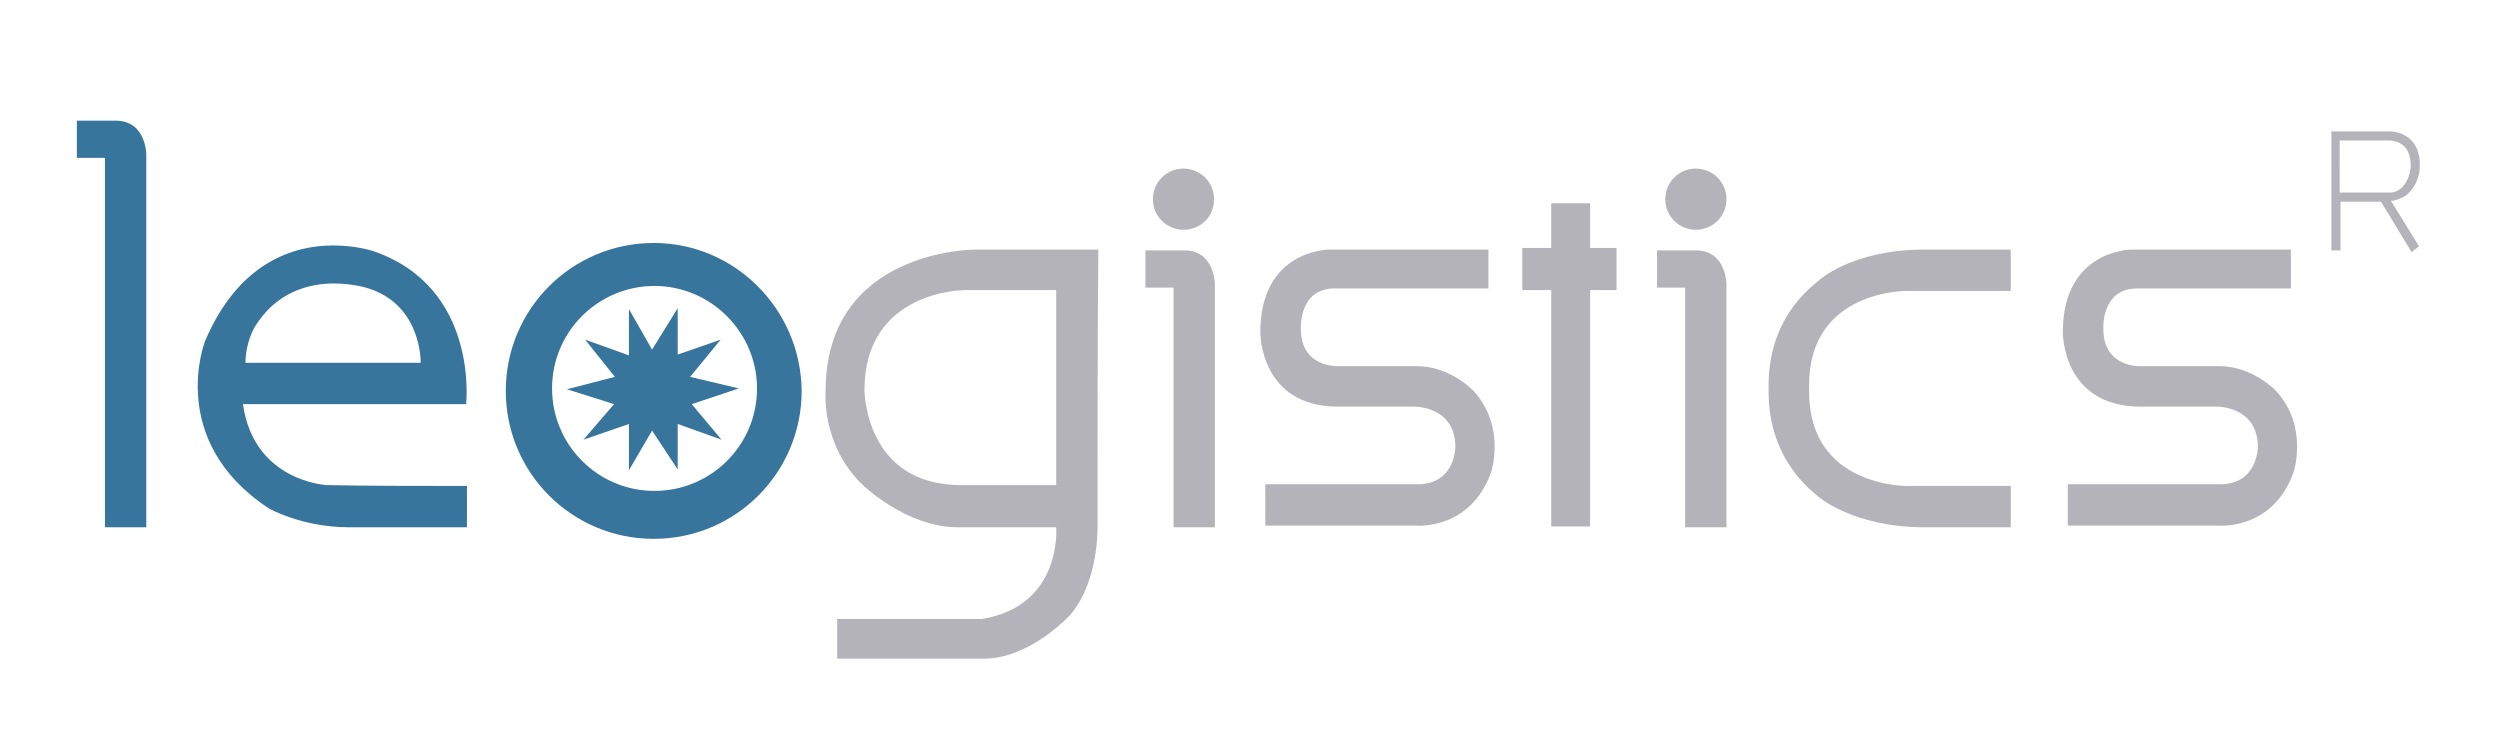
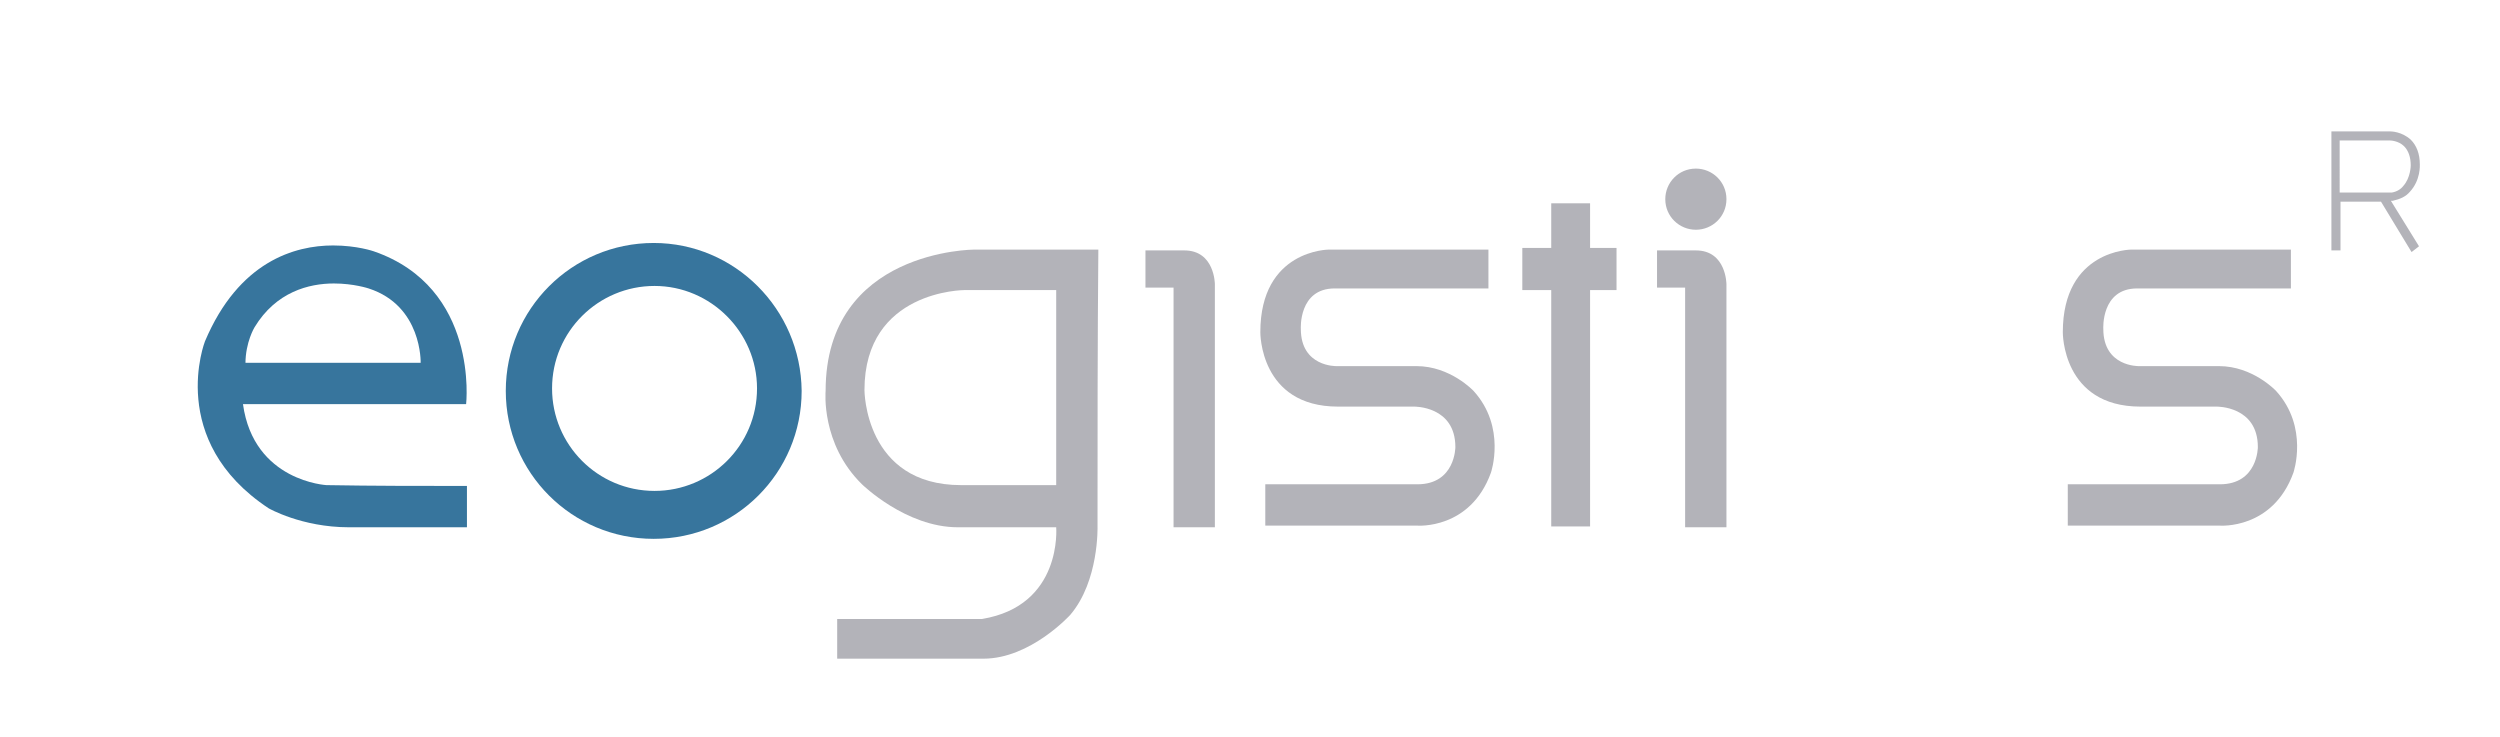
<svg xmlns="http://www.w3.org/2000/svg" version="1.1" id="Ebene_1" x="0px" y="0px" viewBox="0 0 302.5 89.2" style="enable-background:new 0 0 302.5 89.2;" xml:space="preserve">
  <style type="text/css">
	.st0{fill:#B3B3B9;}
	.st1{fill:#37759D;}
</style>
  <g>
    <path class="st0" d="M138.6,30.3v4.5h3.4v29h5V34.4c0,0,0-4.1-3.7-4.1H138.6z" />
-     <path class="st0" d="M214,46.6v0.8c0,3.9,1.2,8.8,5.9,12.6c0,0,4.2,3.8,13,3.8h10.4v-5h-12.5c0,0-11.9,0.2-11.9-11.4v-0.8   c0-11.6,11.9-11.4,11.9-11.4h12.5v-5h-10.5c-8.8,0-12.8,3.8-12.8,3.8C215.2,37.8,214,42.7,214,46.6" />
    <polygon class="st0" points="195.6,30 192.4,30 192.4,24.6 187.7,24.6 187.7,30 184.2,30 184.2,35.1 187.7,35.1 187.7,63.7    192.4,63.7 192.4,35.1 195.6,35.1  " />
    <path class="st0" d="M180.1,30.2h-19.3c0,0-8.3,0-8.3,10c0,0-0.1,9,9.4,9h9.2c0,0,5-0.1,5,4.9c0,0,0,4.5-4.6,4.5h-18.4v5   c6.1,0,12.3,0,18.4,0c0,0,6.4,0.5,8.9-6.4c0,0,1.9-5.5-2.1-9.9c0,0-2.8-3-6.9-3c-3.2,0-6.5,0-9.7,0c0,0-4.3,0.1-4.3-4.5   c0,0-0.3-4.9,4.1-4.9h18.6V30.2z" />
    <path class="st0" d="M277.2,30.2h-19.3c0,0-8.3,0-8.3,10c0,0-0.1,9,9.4,9h9.2c0,0,5-0.1,5,4.9c0,0,0,4.5-4.6,4.5h-18.4v5   c6.1,0,12.3,0,18.4,0c0,0,6.4,0.5,8.9-6.4c0,0,1.9-5.5-2.1-9.9c0,0-2.8-3-6.9-3c-3.2,0-6.5,0-9.7,0c0,0-4.3,0.1-4.3-4.5   c0,0-0.3-4.9,4.1-4.9h18.6V30.2z" />
-     <path class="st0" d="M146.9,24.1c0-2.1-1.7-3.7-3.7-3.7c-2.1,0-3.7,1.7-3.7,3.7c0,2.1,1.7,3.7,3.7,3.7   C145.3,27.8,146.9,26.2,146.9,24.1" />
    <path class="st0" d="M200.5,30.3v4.5h3.4v29h5V34.4c0,0,0-4.1-3.7-4.1H200.5z" />
    <path class="st0" d="M208.9,24.1c0-2.1-1.7-3.7-3.7-3.7c-2.1,0-3.7,1.7-3.7,3.7c0,2.1,1.7,3.7,3.7,3.7   C207.2,27.8,208.9,26.2,208.9,24.1" />
    <path class="st0" d="M132.9,30.2h-15c0,0-18,0-18,17.1c0,0-0.6,6.4,4.4,11.3c0,0,5.3,5.2,11.6,5.2h0h11.9c0,0,0.8,9.5-9,11.1h-17.5   v4.8H119c5.7,0,10.5-5.3,10.5-5.3c3.5-4.1,3.3-10.7,3.3-10.7C132.8,52.6,132.8,41.4,132.9,30.2z M127.8,35.1v23.6h-11.5   c-11.7,0-11.7-11.5-11.7-11.5c0-12.1,12.1-12.1,12.1-12.1H127.8z" />
    <g>
      <path class="st0" d="M291.8,30.5l-3.7-6.1h-4.9v5.9h-1.1V15.9h7.1c0.1,0,1.4,0,2.5,1c0.7,0.7,1.1,1.7,1.1,3c0,0.1,0.1,1.9-1.2,3.3    c-0.5,0.6-1.2,0.9-2.1,1.1l0,0c-0.1,0-0.1,0-0.2,0l3.4,5.5L291.8,30.5z M283.2,23.3h6.2c0.6-0.1,1.1-0.4,1.4-0.8    c0.9-1,0.9-2.5,0.9-2.5c0-1-0.3-1.8-0.8-2.3c-0.7-0.7-1.7-0.7-1.7-0.7l0,0h-6.1V23.3z" />
    </g>
  </g>
  <g>
    <path class="st1" d="M79.1,29.4c-9.9,0-17.9,8-17.9,17.9c0,9.9,8,17.9,17.9,17.9c9.9,0,17.9-8,17.9-17.9   C96.9,37.4,88.9,29.4,79.1,29.4z M91.6,47c0,6.9-5.6,12.4-12.4,12.4c-6.9,0-12.4-5.6-12.4-12.4c0-6.9,5.6-12.4,12.4-12.4   C86,34.6,91.6,40.2,91.6,47z" />
    <path class="st1" d="M29.4,48.9h27c0,0,1.6-14.1-11.2-18.5c0,0-2-0.7-4.9-0.7c-4.6,0-11.4,1.9-15.5,11.6c0,0-4.7,12,7.7,20.2   c0,0,4,2.3,9.7,2.3h14.3v-5c-5.7,0-11.3,0-17-0.1C39.6,58.7,30.7,58.3,29.4,48.9z M29.7,44c0-2.6,1.1-4.4,1.1-4.4   c2.6-4.3,6.6-5.3,9.6-5.3c2.4,0,4.2,0.6,4.2,0.6c6.5,2.1,6.3,9,6.3,9H29.7z" />
-     <path class="st1" d="M9.3,14.6v4.5h3.4v44.7h5V18.7c0,0,0-4.1-3.7-4.1H9.3z" />
-     <polygon class="st1" points="74.3,48.9 70.6,53.2 76.1,51.3 76.1,56.9 78.9,52.1 82,56.8 82,51.3 87.3,53.2 83.7,48.9 87.6,47.6    89.4,47 83.5,45.6 87.2,41.1 82,42.9 82,37.3 78.9,42.3 76.1,37.4 76.1,43 70.8,41.1 74.4,45.6 68.6,47.1  " />
  </g>
</svg>